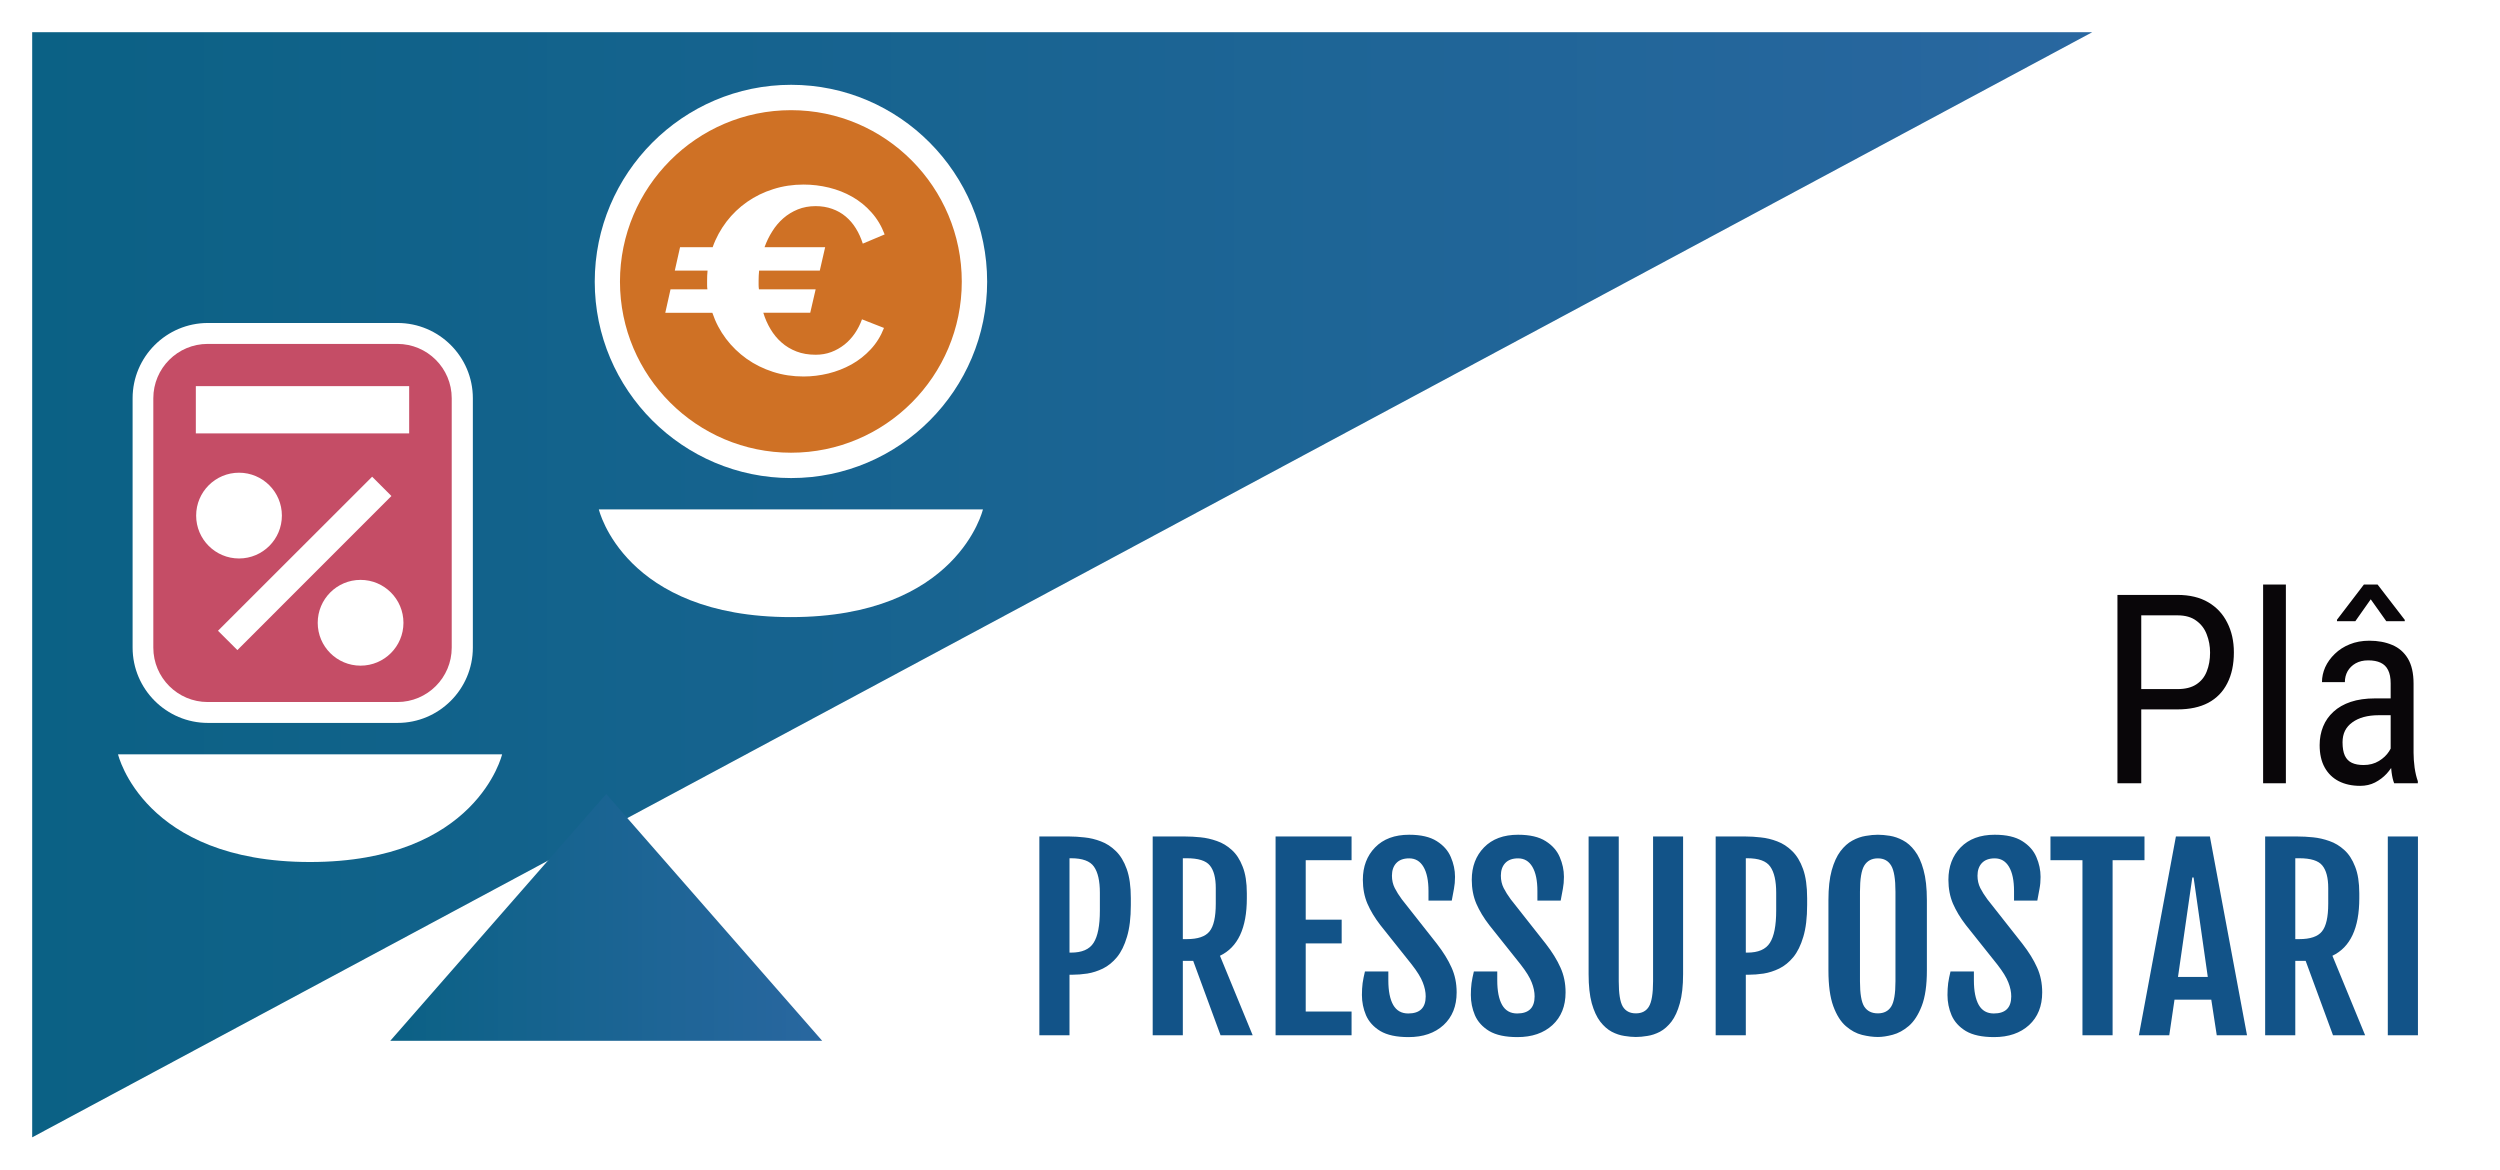
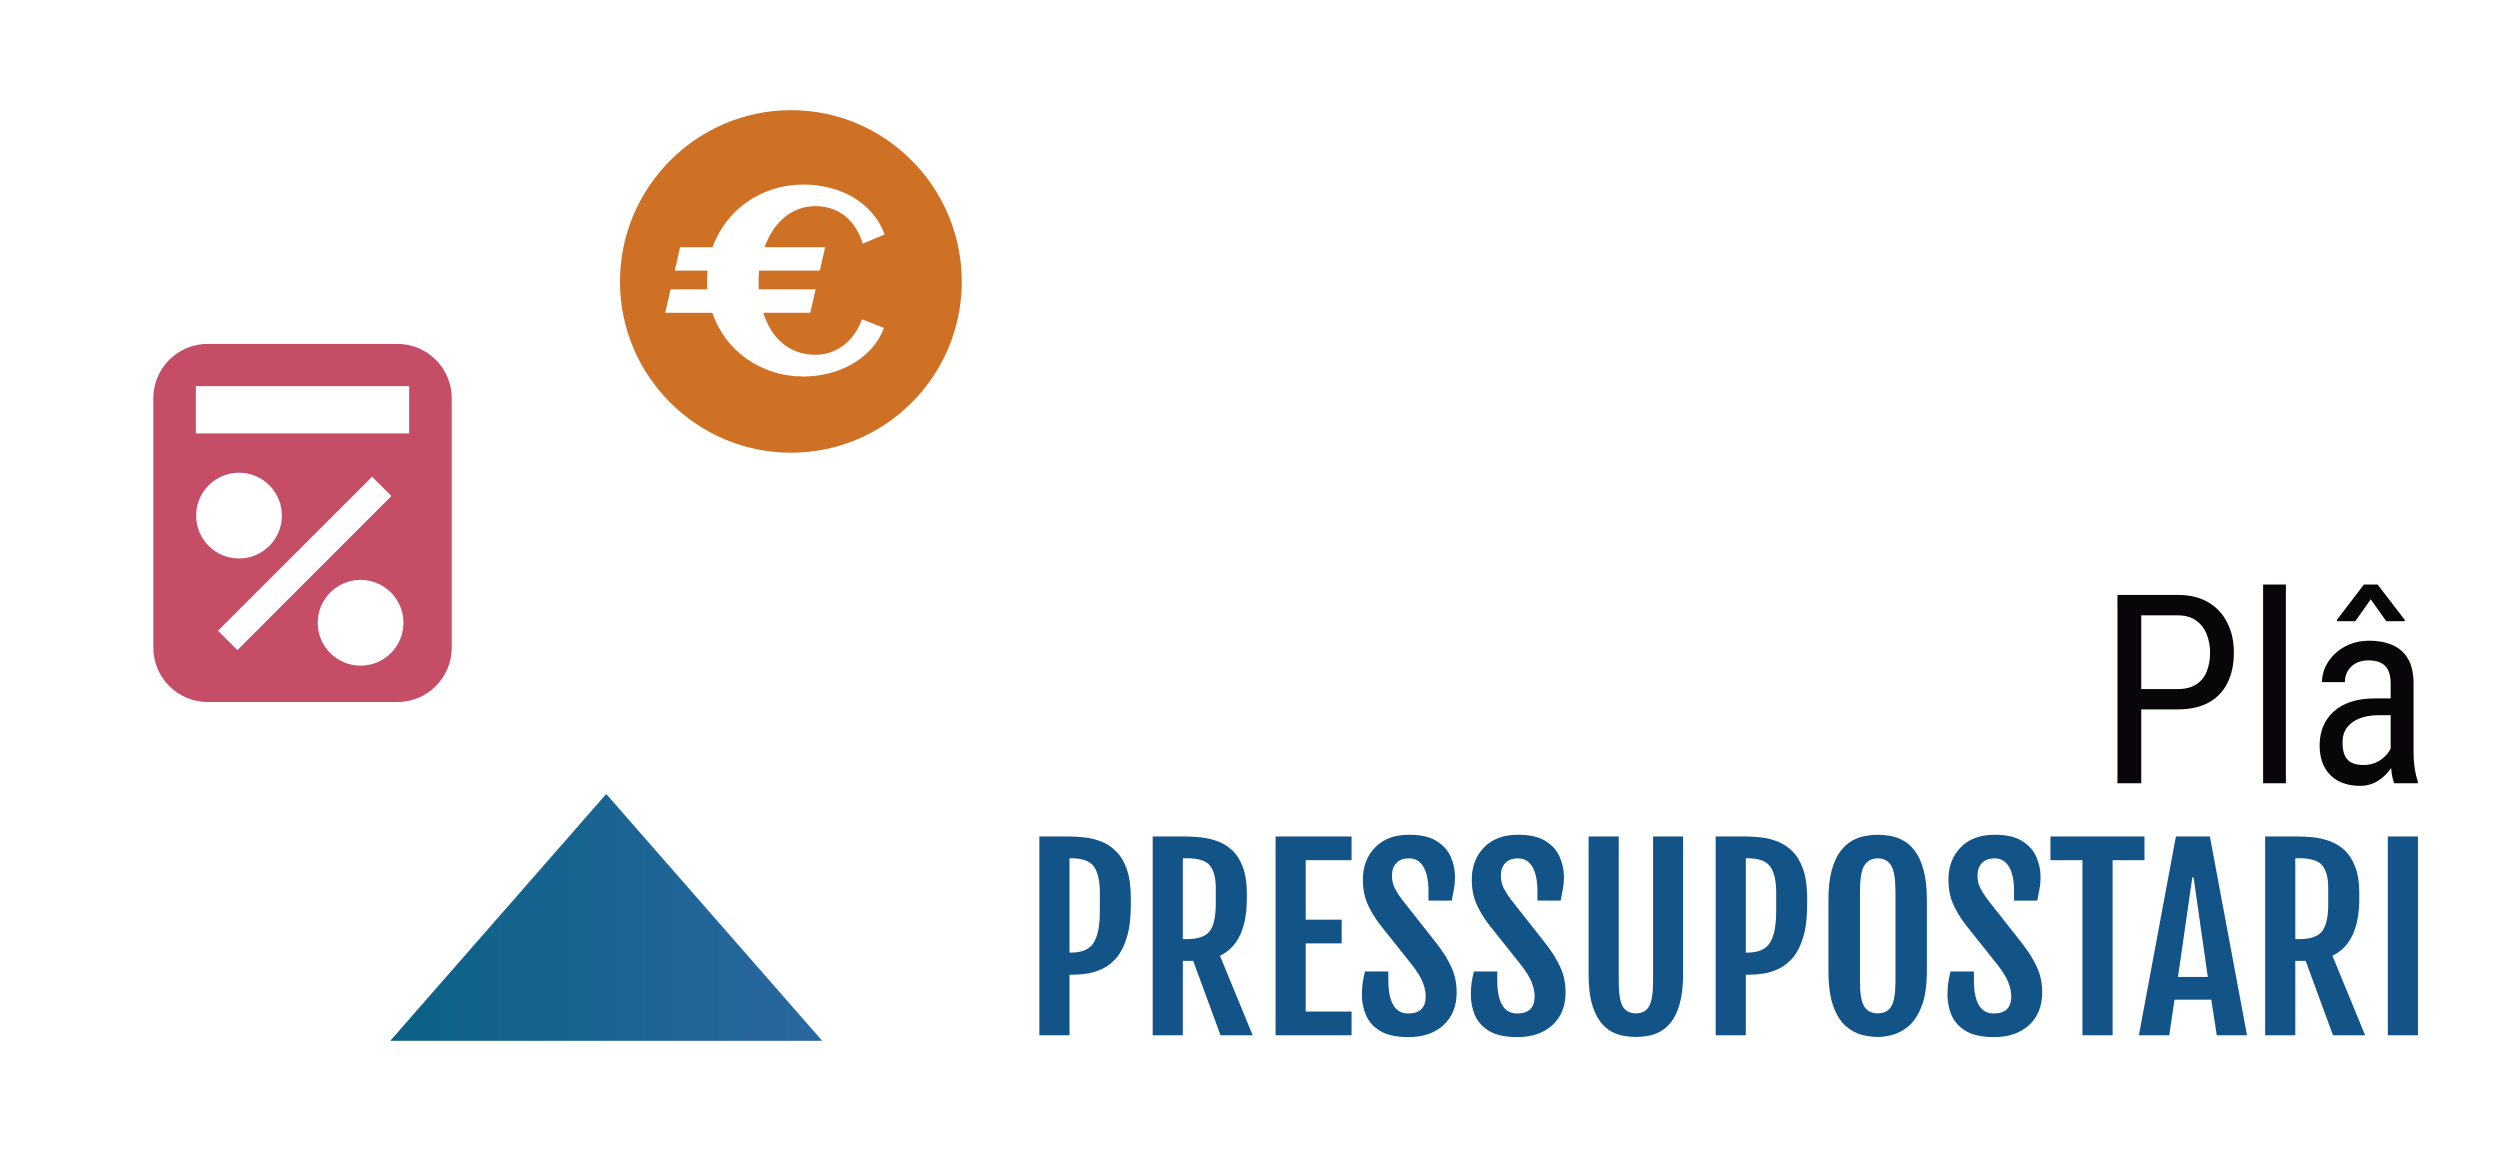
<svg xmlns="http://www.w3.org/2000/svg" width="233" height="109" viewBox="0 0 233 109" fill="none">
  <rect width="233" height="109" fill="white" />
-   <path d="M3 106V3H195L3 106Z" fill="url(#paint0_linear_22_1069)" />
  <path d="M36.375 97H76.625L56.5 74L36.375 97Z" fill="url(#paint1_linear_22_1069)" />
  <path d="M202.941 66.116H199.107V64.223H202.941C203.664 64.223 204.247 64.078 204.689 63.789C205.139 63.499 205.465 63.097 205.666 62.583C205.875 62.069 205.979 61.482 205.979 60.823C205.979 60.22 205.875 59.653 205.666 59.123C205.465 58.592 205.139 58.166 204.689 57.845C204.247 57.515 203.664 57.35 202.941 57.35H199.565V73H197.346V55.446H202.941C204.074 55.446 205.031 55.675 205.81 56.133C206.59 56.591 207.181 57.226 207.583 58.038C207.993 58.841 208.197 59.762 208.197 60.799C208.197 61.924 207.993 62.884 207.583 63.68C207.181 64.476 206.59 65.083 205.81 65.501C205.031 65.911 204.074 66.116 202.941 66.116ZM213.044 54.481V73H210.922V54.481H213.044ZM222.81 70.769V63.692C222.81 63.178 222.73 62.764 222.569 62.45C222.416 62.137 222.183 61.908 221.87 61.763C221.564 61.618 221.178 61.546 220.712 61.546C220.262 61.546 219.872 61.639 219.543 61.824C219.221 62.008 218.972 62.254 218.795 62.559C218.626 62.864 218.542 63.202 218.542 63.572H216.408C216.408 63.105 216.509 62.643 216.709 62.185C216.918 61.727 217.216 61.313 217.602 60.943C217.987 60.566 218.45 60.268 218.988 60.051C219.535 59.826 220.146 59.714 220.821 59.714C221.625 59.714 222.336 59.846 222.955 60.111C223.574 60.369 224.06 60.791 224.414 61.377C224.767 61.964 224.944 62.744 224.944 63.716V70.155C224.944 70.589 224.976 71.051 225.041 71.541C225.113 72.031 225.213 72.453 225.342 72.807V73H223.136C223.031 72.743 222.951 72.401 222.895 71.975C222.838 71.541 222.81 71.139 222.81 70.769ZM223.148 65.091L223.172 66.658H221.689C221.183 66.658 220.72 66.714 220.302 66.827C219.892 66.939 219.539 67.104 219.241 67.321C218.944 67.53 218.715 67.791 218.554 68.105C218.401 68.418 218.325 68.776 218.325 69.178C218.325 69.701 218.397 70.118 218.542 70.432C218.687 70.737 218.904 70.958 219.193 71.095C219.483 71.232 219.848 71.3 220.29 71.3C220.829 71.3 221.303 71.175 221.713 70.926C222.123 70.677 222.44 70.376 222.665 70.022C222.899 69.668 223.007 69.339 222.991 69.033L223.461 70.034C223.429 70.347 223.325 70.689 223.148 71.059C222.979 71.421 222.742 71.77 222.436 72.108C222.131 72.437 221.769 72.711 221.351 72.928C220.941 73.137 220.479 73.241 219.965 73.241C219.209 73.241 218.546 73.097 217.975 72.807C217.413 72.518 216.975 72.092 216.661 71.529C216.348 70.966 216.191 70.271 216.191 69.443C216.191 68.816 216.3 68.238 216.517 67.707C216.734 67.177 217.055 66.719 217.481 66.333C217.907 65.939 218.442 65.633 219.085 65.416C219.736 65.199 220.487 65.091 221.339 65.091H223.148ZM221.592 54.481L224.124 57.772V57.893H222.4L220.953 55.855L219.519 57.893H217.807V57.76L220.314 54.481H221.592Z" fill="#090609" />
  <path d="M96.868 77.961H99.677C100.104 77.961 100.57 77.99 101.076 78.047C101.589 78.098 102.099 78.221 102.605 78.416C103.111 78.604 103.574 78.904 103.994 79.316C104.42 79.728 104.76 80.289 105.013 80.997C105.266 81.706 105.393 82.606 105.393 83.698V84.349C105.393 85.534 105.273 86.521 105.035 87.309C104.803 88.097 104.492 88.73 104.102 89.207C103.712 89.677 103.274 90.031 102.79 90.27C102.313 90.501 101.828 90.657 101.336 90.736C100.845 90.809 100.382 90.845 99.948 90.845H99.677V96.484H96.868V77.961ZM99.818 88.784C100.838 88.784 101.539 88.481 101.922 87.873C102.313 87.266 102.508 86.264 102.508 84.869V83.199C102.508 82.1 102.323 81.29 101.955 80.769C101.593 80.249 100.881 79.989 99.818 79.989H99.677V88.784H99.818ZM107.431 77.961H110.479C110.906 77.961 111.376 77.986 111.889 78.037C112.402 78.087 112.912 78.203 113.418 78.384C113.924 78.557 114.387 78.835 114.806 79.219C115.226 79.595 115.562 80.112 115.815 80.769C116.075 81.42 116.205 82.248 116.205 83.253V83.719C116.205 86.496 115.37 88.282 113.7 89.077L116.748 96.484H113.754L111.206 89.554H110.24V96.484H107.431V77.961ZM110.609 87.526C111.636 87.526 112.341 87.288 112.724 86.81C113.114 86.333 113.31 85.473 113.31 84.229V82.765C113.31 81.811 113.125 81.109 112.757 80.661C112.395 80.213 111.679 79.989 110.609 79.989H110.24V87.526H110.609ZM118.884 77.961H125.966V80.173H121.693V85.715H125.044V87.927H121.693V94.272H125.966V96.484H118.884V77.961ZM126.931 92.732C126.931 92.334 126.953 91.966 126.996 91.626C127.047 91.286 127.119 90.924 127.213 90.541H129.393V91.365C129.393 92.363 129.545 93.13 129.849 93.665C130.152 94.192 130.619 94.456 131.248 94.456C132.332 94.456 132.875 93.925 132.875 92.862C132.875 92.45 132.784 92.016 132.603 91.561C132.43 91.105 132.086 90.548 131.573 89.89L128.645 86.214C128.132 85.549 127.73 84.883 127.441 84.218C127.159 83.553 127.018 82.812 127.018 81.995C127.018 80.766 127.398 79.761 128.157 78.98C128.923 78.192 129.982 77.798 131.335 77.798C132.426 77.798 133.283 77.997 133.905 78.394C134.527 78.785 134.964 79.28 135.217 79.88C135.477 80.48 135.608 81.095 135.608 81.724C135.608 82.122 135.575 82.49 135.51 82.83C135.452 83.163 135.383 83.531 135.304 83.936H133.135V83.047C133.135 82.071 132.979 81.319 132.668 80.791C132.358 80.263 131.913 79.999 131.335 79.999C130.807 79.999 130.405 80.148 130.131 80.444C129.863 80.733 129.729 81.124 129.729 81.615C129.729 82.035 129.816 82.418 129.99 82.765C130.163 83.105 130.384 83.456 130.651 83.817L133.916 87.96C134.516 88.734 134.971 89.471 135.282 90.172C135.6 90.867 135.759 91.64 135.759 92.493C135.759 93.773 135.351 94.789 134.534 95.541C133.717 96.285 132.629 96.658 131.269 96.658C130.156 96.658 129.281 96.47 128.645 96.094C128.016 95.711 127.571 95.219 127.311 94.619C127.058 94.019 126.931 93.39 126.931 92.732ZM137.083 92.732C137.083 92.334 137.104 91.966 137.148 91.626C137.198 91.286 137.271 90.924 137.364 90.541H139.544V91.365C139.544 92.363 139.696 93.13 140 93.665C140.304 94.192 140.77 94.456 141.399 94.456C142.483 94.456 143.026 93.925 143.026 92.862C143.026 92.45 142.935 92.016 142.755 91.561C142.581 91.105 142.238 90.548 141.724 89.89L138.796 86.214C138.283 85.549 137.881 84.883 137.592 84.218C137.31 83.553 137.169 82.812 137.169 81.995C137.169 80.766 137.549 79.761 138.308 78.98C139.074 78.192 140.134 77.798 141.486 77.798C142.577 77.798 143.434 77.997 144.056 78.394C144.678 78.785 145.115 79.28 145.368 79.88C145.629 80.48 145.759 81.095 145.759 81.724C145.759 82.122 145.726 82.49 145.661 82.83C145.603 83.163 145.535 83.531 145.455 83.936H143.286V83.047C143.286 82.071 143.131 81.319 142.82 80.791C142.509 80.263 142.064 79.999 141.486 79.999C140.958 79.999 140.557 80.148 140.282 80.444C140.014 80.733 139.881 81.124 139.881 81.615C139.881 82.035 139.967 82.418 140.141 82.765C140.314 83.105 140.535 83.456 140.802 83.817L144.067 87.96C144.667 88.734 145.122 89.471 145.433 90.172C145.752 90.867 145.911 91.64 145.911 92.493C145.911 93.773 145.502 94.789 144.685 95.541C143.868 96.285 142.78 96.658 141.421 96.658C140.307 96.658 139.432 96.47 138.796 96.094C138.167 95.711 137.722 95.219 137.462 94.619C137.209 94.019 137.083 93.39 137.083 92.732ZM152.461 96.647C152.143 96.647 151.785 96.615 151.387 96.549C150.997 96.492 150.607 96.362 150.216 96.159C149.826 95.949 149.468 95.635 149.142 95.216C148.817 94.789 148.553 94.218 148.351 93.502C148.156 92.786 148.058 91.882 148.058 90.791V77.961H150.867V91.452C150.867 92.602 150.993 93.39 151.246 93.816C151.507 94.236 151.912 94.445 152.461 94.445C153.018 94.445 153.423 94.236 153.676 93.816C153.936 93.39 154.066 92.602 154.066 91.452V77.961H156.864V90.791C156.864 91.882 156.763 92.786 156.561 93.502C156.365 94.218 156.105 94.789 155.78 95.216C155.454 95.635 155.097 95.949 154.706 96.159C154.316 96.362 153.925 96.492 153.535 96.549C153.144 96.615 152.786 96.647 152.461 96.647ZM159.901 77.961H162.71C163.137 77.961 163.603 77.99 164.109 78.047C164.622 78.098 165.132 78.221 165.638 78.416C166.144 78.604 166.607 78.904 167.026 79.316C167.453 79.728 167.793 80.289 168.046 80.997C168.299 81.706 168.425 82.606 168.425 83.698V84.349C168.425 85.534 168.306 86.521 168.068 87.309C167.836 88.097 167.525 88.73 167.135 89.207C166.744 89.677 166.307 90.031 165.823 90.27C165.345 90.501 164.861 90.657 164.369 90.736C163.878 90.809 163.415 90.845 162.981 90.845H162.71V96.484H159.901V77.961ZM162.851 88.784C163.87 88.784 164.572 88.481 164.955 87.873C165.345 87.266 165.541 86.264 165.541 84.869V83.199C165.541 82.1 165.356 81.29 164.987 80.769C164.626 80.249 163.914 79.989 162.851 79.989H162.71V88.784H162.851ZM175.019 96.647C174.571 96.647 174.079 96.582 173.544 96.452C173.017 96.322 172.514 96.051 172.037 95.638C171.56 95.226 171.169 94.608 170.866 93.784C170.562 92.952 170.41 91.843 170.41 90.454V83.893C170.41 82.779 170.511 81.854 170.714 81.117C170.923 80.372 171.195 79.779 171.527 79.338C171.867 78.89 172.239 78.557 172.644 78.34C173.056 78.116 173.468 77.972 173.881 77.906C174.293 77.834 174.672 77.798 175.019 77.798C175.352 77.798 175.721 77.831 176.126 77.895C176.538 77.961 176.946 78.102 177.351 78.319C177.756 78.528 178.125 78.853 178.457 79.295C178.797 79.736 179.068 80.329 179.271 81.073C179.48 81.818 179.585 82.758 179.585 83.893V90.454C179.585 91.828 179.426 92.927 179.108 93.751C178.79 94.576 178.389 95.197 177.904 95.617C177.42 96.029 176.917 96.304 176.397 96.441C175.883 96.578 175.424 96.647 175.019 96.647ZM175.019 94.445C175.576 94.445 175.988 94.236 176.256 93.816C176.523 93.397 176.657 92.613 176.657 91.463V83.112C176.657 81.926 176.523 81.113 176.256 80.672C175.988 80.224 175.576 79.999 175.019 79.999C174.448 79.999 174.025 80.224 173.75 80.672C173.483 81.113 173.349 81.926 173.349 83.112V91.463C173.349 92.613 173.483 93.397 173.75 93.816C174.025 94.236 174.448 94.445 175.019 94.445ZM181.505 92.732C181.505 92.334 181.527 91.966 181.57 91.626C181.621 91.286 181.693 90.924 181.787 90.541H183.967V91.365C183.967 92.363 184.119 93.13 184.422 93.665C184.726 94.192 185.192 94.456 185.821 94.456C186.906 94.456 187.448 93.925 187.448 92.862C187.448 92.45 187.358 92.016 187.177 91.561C187.003 91.105 186.66 90.548 186.147 89.89L183.218 86.214C182.705 85.549 182.304 84.883 182.015 84.218C181.733 83.553 181.592 82.812 181.592 81.995C181.592 80.766 181.971 79.761 182.73 78.98C183.497 78.192 184.556 77.798 185.908 77.798C187 77.798 187.857 77.997 188.478 78.394C189.1 78.785 189.538 79.28 189.791 79.88C190.051 80.48 190.181 81.095 190.181 81.724C190.181 82.122 190.149 82.49 190.083 82.83C190.026 83.163 189.957 83.531 189.877 83.936H187.708V83.047C187.708 82.071 187.553 81.319 187.242 80.791C186.931 80.263 186.486 79.999 185.908 79.999C185.38 79.999 184.979 80.148 184.704 80.444C184.437 80.733 184.303 81.124 184.303 81.615C184.303 82.035 184.39 82.418 184.563 82.765C184.737 83.105 184.957 83.456 185.225 83.817L188.489 87.96C189.089 88.734 189.545 89.471 189.856 90.172C190.174 90.867 190.333 91.64 190.333 92.493C190.333 93.773 189.924 94.789 189.107 95.541C188.29 96.285 187.202 96.658 185.843 96.658C184.729 96.658 183.855 96.47 183.218 96.094C182.589 95.711 182.145 95.219 181.884 94.619C181.631 94.019 181.505 93.39 181.505 92.732ZM194.085 80.173H191.103V77.961H199.866V80.173H196.894V96.484H194.085V80.173ZM202.794 77.961H205.961L209.421 96.484H206.601L206.091 93.166H202.664L202.176 96.484H199.345L202.794 77.961ZM205.766 91.051L204.443 81.778H204.323L202.989 91.051H205.766ZM211.112 77.961H214.16C214.587 77.961 215.057 77.986 215.57 78.037C216.083 78.087 216.593 78.203 217.099 78.384C217.605 78.557 218.068 78.835 218.487 79.219C218.907 79.595 219.243 80.112 219.496 80.769C219.756 81.42 219.886 82.248 219.886 83.253V83.719C219.886 86.496 219.051 88.282 217.381 89.077L220.429 96.484H217.435L214.887 89.554H213.921V96.484H211.112V77.961ZM214.29 87.526C215.317 87.526 216.022 87.288 216.405 86.81C216.795 86.333 216.991 85.473 216.991 84.229V82.765C216.991 81.811 216.806 81.109 216.438 80.661C216.076 80.213 215.36 79.989 214.29 79.989H213.921V87.526H214.29ZM222.543 77.961H225.352V96.484H222.543V77.961Z" fill="#125388" />
-   <path d="M37.042 32.053H19.365C16.568 32.053 14.297 34.32 14.297 37.119V60.36C14.297 63.157 16.566 65.43 19.365 65.43H37.042C39.838 65.43 42.109 63.159 42.109 60.36V37.119C42.109 34.32 39.838 32.053 37.042 32.053Z" fill="white" />
  <path d="M37.054 67.376H19.377C15.508 67.376 12.359 64.227 12.359 60.356V37.117C12.359 33.25 15.508 30.102 19.377 30.102H37.054C40.922 30.102 44.07 33.248 44.07 37.117V60.358C44.07 64.227 40.924 67.376 37.054 67.376ZM19.377 34C17.658 34 16.258 35.398 16.258 37.117V60.358C16.258 62.079 17.658 63.479 19.377 63.479H37.054C38.772 63.479 40.171 62.079 40.171 60.358V37.117C40.171 35.4 38.773 34 37.054 34H19.377Z" fill="white" />
  <path d="M37.034 32.052H19.358C16.56 32.052 14.289 34.319 14.289 37.118V60.359C14.289 63.156 16.558 65.429 19.358 65.429H37.034C39.83 65.429 42.101 63.158 42.101 60.359V37.118C42.101 34.319 39.83 32.052 37.034 32.052ZM38.134 40.391H18.252V35.988H38.134V40.391ZM26.272 48.052C26.272 50.261 24.484 52.05 22.278 52.05C20.071 52.05 18.281 50.261 18.281 48.052C18.281 45.846 20.071 44.056 22.278 44.056C24.484 44.058 26.272 45.846 26.272 48.052ZM37.602 58.045C37.602 60.252 35.812 62.039 33.603 62.039C31.399 62.039 29.611 60.252 29.611 58.045C29.611 55.838 31.399 54.045 33.603 54.045C35.812 54.045 37.602 55.838 37.602 58.045ZM22.124 60.589L20.317 58.786L34.684 44.43L36.481 46.228L22.124 60.589Z" fill="#C54D66" />
  <path d="M11 70.302H46.797C46.797 70.302 44.444 80.339 28.897 80.339C13.351 80.339 11 70.302 11 70.302Z" fill="white" />
  <path d="M73.734 7.904C63.642 7.904 55.43 16.162 55.43 26.254C55.43 36.344 63.642 44.555 73.734 44.555C83.83 44.555 92.002 36.344 92.002 26.254C92.002 16.162 83.83 7.904 73.734 7.904Z" fill="white" />
  <path d="M73.725 10.268C64.936 10.268 57.781 17.459 57.781 26.25C57.781 35.038 64.936 42.193 73.725 42.193C82.519 42.193 89.638 35.04 89.638 26.25C89.638 17.459 82.521 10.268 73.725 10.268ZM75.515 29.147H71.14C71.304 29.691 71.532 30.204 71.817 30.683C72.101 31.155 72.442 31.574 72.842 31.921C73.244 32.278 73.706 32.553 74.234 32.758C74.76 32.962 75.355 33.062 76.022 33.062C76.532 33.062 77.02 32.982 77.472 32.812C77.926 32.643 78.334 32.405 78.708 32.112C79.078 31.818 79.4 31.465 79.675 31.064C79.948 30.662 80.17 30.227 80.338 29.761L82.388 30.564C82.09 31.329 81.677 31.993 81.152 32.555C80.626 33.122 80.029 33.592 79.359 33.966C78.688 34.337 77.969 34.619 77.203 34.808C76.431 34.995 75.663 35.089 74.891 35.089C73.887 35.089 72.94 34.947 72.045 34.658C71.152 34.37 70.335 33.968 69.596 33.446C68.862 32.923 68.21 32.297 67.663 31.572C67.113 30.841 66.688 30.036 66.392 29.153H62.004L62.493 26.966H65.93C65.908 26.824 65.902 26.691 65.902 26.555C65.902 26.424 65.902 26.29 65.902 26.149C65.902 25.831 65.914 25.523 65.945 25.221H62.891L63.382 23.036H66.421C66.725 22.172 67.158 21.385 67.706 20.66C68.257 19.942 68.899 19.328 69.632 18.816C70.366 18.305 71.179 17.905 72.068 17.627C72.957 17.342 73.897 17.201 74.891 17.201C75.69 17.201 76.484 17.295 77.265 17.486C78.039 17.677 78.764 17.958 79.431 18.342C80.104 18.726 80.7 19.206 81.219 19.794C81.743 20.377 82.152 21.059 82.449 21.849L80.412 22.707C80.25 22.192 80.037 21.722 79.766 21.284C79.503 20.855 79.185 20.486 78.817 20.178C78.451 19.868 78.029 19.634 77.558 19.465C77.086 19.297 76.571 19.211 76.018 19.211C75.413 19.211 74.856 19.315 74.359 19.515C73.854 19.722 73.407 19.993 73.006 20.342C72.612 20.689 72.267 21.09 71.979 21.556C71.682 22.018 71.445 22.51 71.255 23.038H76.905L76.404 25.223H70.749C70.717 25.545 70.702 25.849 70.702 26.151C70.702 26.291 70.702 26.424 70.702 26.557C70.702 26.693 70.713 26.828 70.735 26.968H76.018L75.515 29.147Z" fill="#CF7125" />
  <path d="M55.812 47.477H91.609C91.609 47.477 89.256 57.514 73.71 57.514C58.163 57.514 55.812 47.477 55.812 47.477Z" fill="white" />
  <defs>
    <linearGradient id="paint0_linear_22_1069" x1="3" y1="54.5" x2="195" y2="54.5" gradientUnits="userSpaceOnUse">
      <stop stop-color="#0B6185" />
      <stop offset="1" stop-color="#2967A0" />
    </linearGradient>
    <linearGradient id="paint1_linear_22_1069" x1="36.375" y1="85.501" x2="76.625" y2="85.501" gradientUnits="userSpaceOnUse">
      <stop stop-color="#0B6185" />
      <stop offset="1" stop-color="#2967A0" />
    </linearGradient>
  </defs>
</svg>